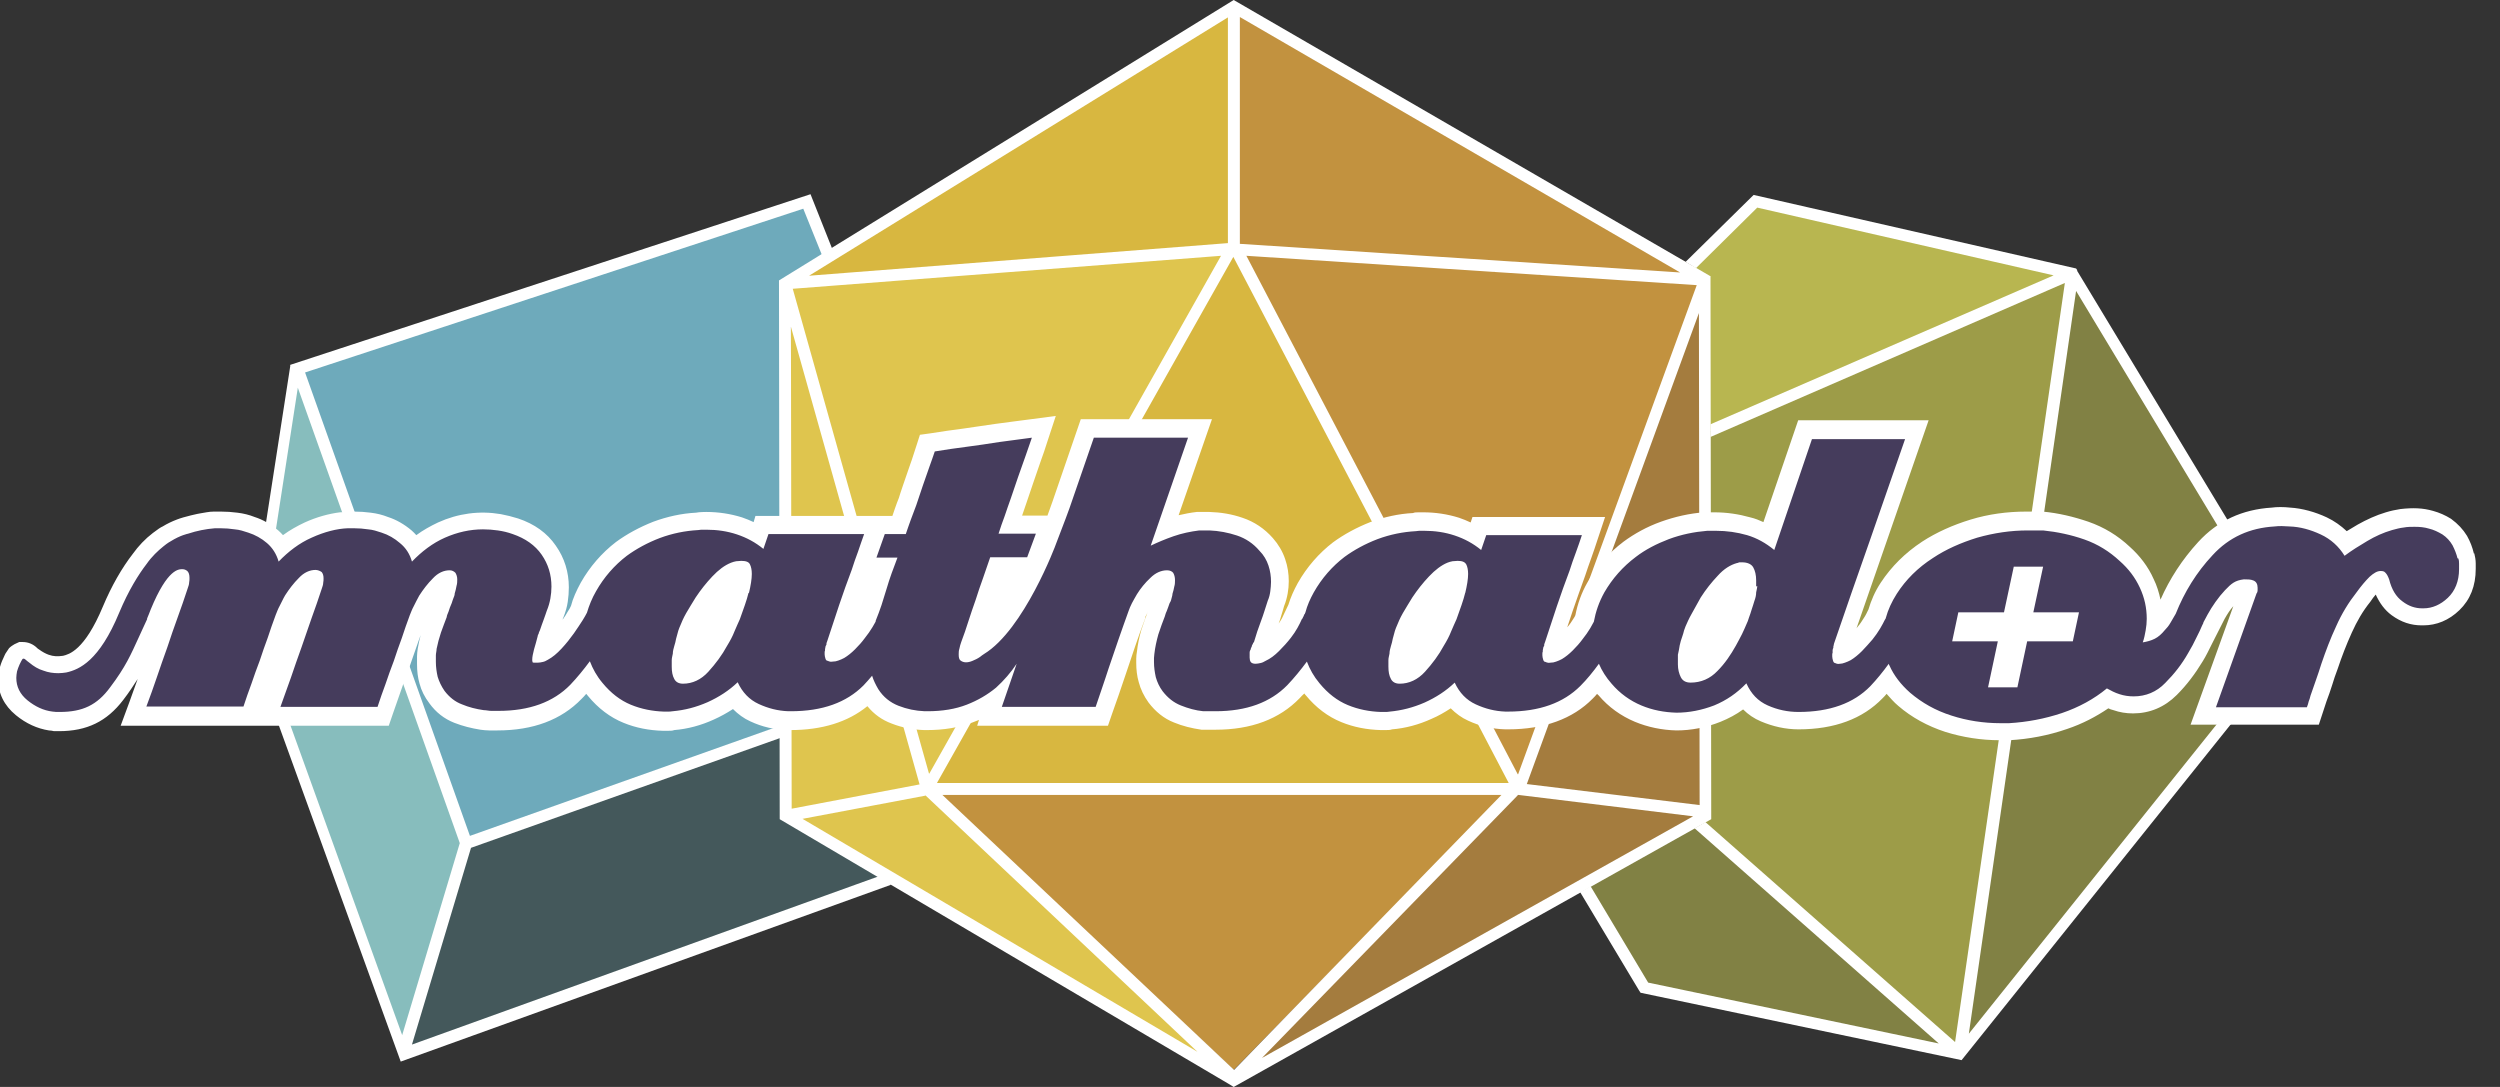
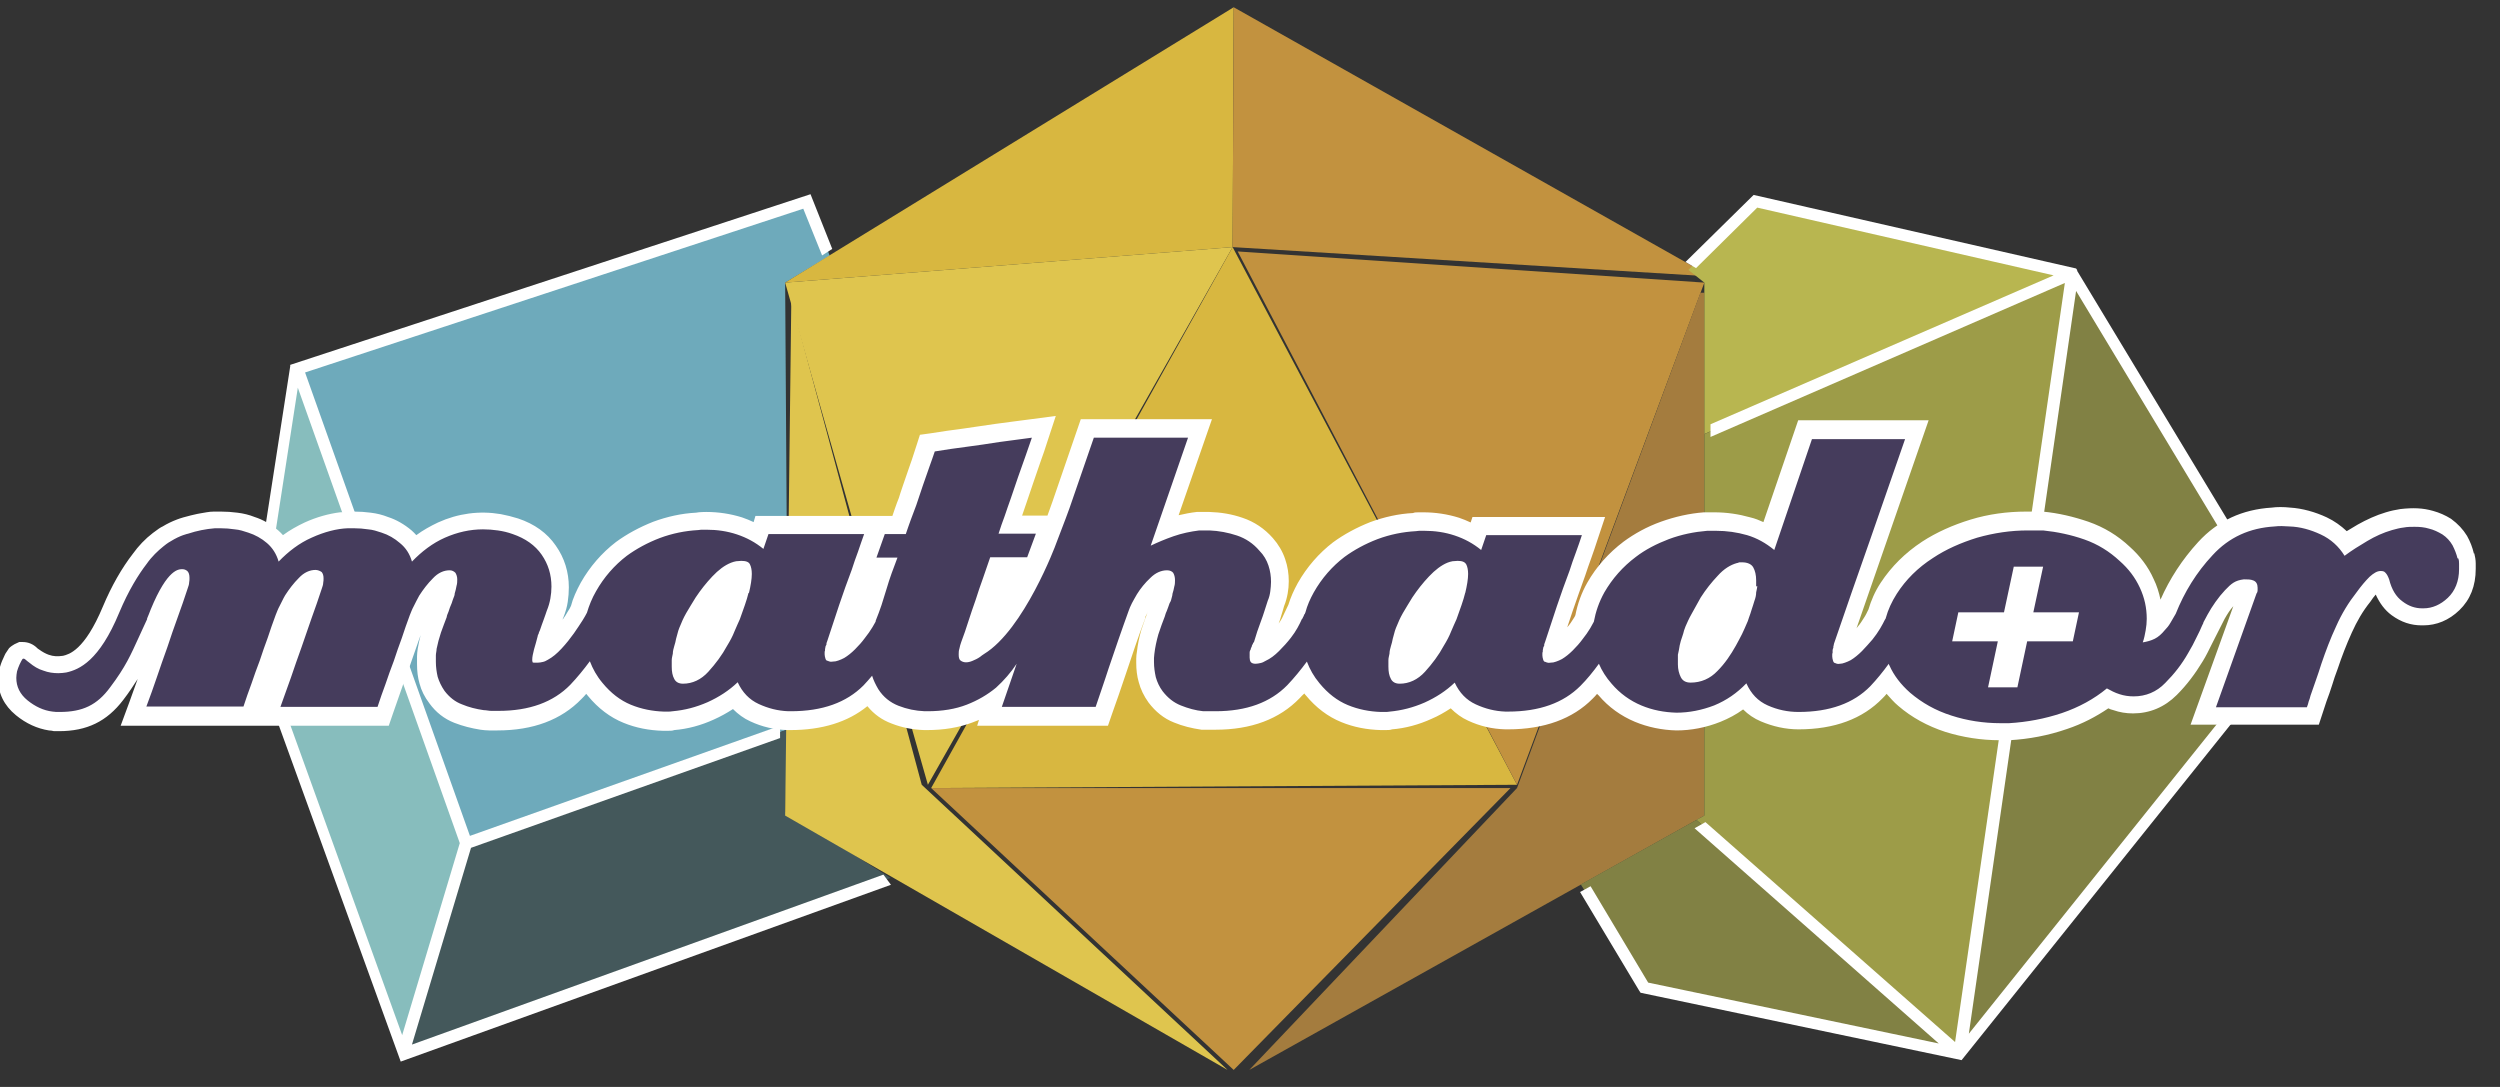
<svg xmlns="http://www.w3.org/2000/svg" width="69" height="30" viewBox="0 0 69 30" fill="none">
  <rect x="0" y="0" width="69" height="30" fill="#333333" stroke="none" />
  <path d="M22.9 7.06L22.35 5.57L8.21 10.19L12.91 23.21L21.75 20.13L21.67 7.8L22.9 7.06Z" fill="#6EAABB" />
  <path d="M8.21 10.19L6.87 17.66L11.1 28.91L12.91 23.55L8.21 10.19Z" fill="#87BDBD" />
  <path d="M21.52 20.21L12.91 23.21L11.1 28.91V29.09L24.58 24.23L21.67 22.4L21.75 20.13L21.52 20.21Z" fill="#44585B" />
  <path d="M21.84 8.29L25.44 21.66L33.88 29.53L21.67 22.51L21.84 8.29Z" fill="#DFC54E" />
  <path d="M34.05 0.2L21.67 7.8L34.02 6.82L34.05 0.2Z" fill="#D8B740" />
-   <path d="M25.61 21.66L21.67 7.8L34.02 6.82L25.61 21.66Z" fill="#DFC54E" />
+   <path d="M25.61 21.66L21.67 7.8L34.02 6.82L25.61 21.66" fill="#DFC54E" />
  <path d="M34.05 0.2L34.02 6.82L47.22 7.63L34.05 0.2Z" fill="#C2923F" />
  <path d="M34.02 6.82L25.7 21.75L41.87 21.66L34.02 6.82Z" fill="#D8B740" />
  <path d="M41.69 21.75H25.7L34.05 29.53L41.69 21.75Z" fill="#C2923F" />
  <path d="M47.04 7.8L34.16 6.94L41.87 21.66L47.04 7.8Z" fill="#C2923F" />
  <path d="M47.04 8.08V22.51L34.48 29.53L41.87 21.75L46.93 8.08" fill="#A47C3E" />
  <path d="M48.46 5.57L46.6 7.45L47.04 7.8V11.98L57.25 7.5L48.46 5.57Z" fill="#B8B650" />
  <path d="M57.25 7.5L47.04 11.98V22.51L46.82 22.63L54.09 29.07L57.25 7.5Z" fill="#9D9C48" />
  <path d="M46.82 22.63L43.63 24.41L45.38 27.25L54.09 29.07L46.82 22.63Z" fill="#818144" />
  <path d="M57.25 7.8L63.26 17.61L54.12 28.83L57.25 7.8Z" fill="#818144" />
  <path d="M57.34 7.47L57.3 7.41L48.4 5.38L46.52 7.23L46.81 7.4L48.5 5.73L56.68 7.6L47.21 11.71V12.06L56.99 7.81L53.96 28.76L47.07 22.69L46.77 22.86L53.51 28.8L45.49 27.12L43.9 24.46L43.61 24.62L45.24 27.34L45.28 27.4L54.14 29.26L63.39 17.72L63.46 17.63L57.32 7.46L57.34 7.47ZM54.34 28.53L57.3 8.03L63.08 17.62L54.34 28.53Z" fill="white" />
  <path d="M24.38 24.14L11.37 28.83L13 23.4L21.53 20.37V20.03L12.97 23.07L8.42 10.28L22.17 5.76L22.69 7.05L22.97 6.87L22.37 5.36L8.01 10.07V10.11L6.84 17.66L11.06 29.3L24.59 24.42L24.39 24.15L24.38 24.14ZM7.15 17.62L8.22 10.7L12.69 23.27L11.1 28.57L7.15 17.62Z" fill="white" />
-   <path d="M47.22 7.63L34.05 0L21.5 7.74L21.52 22.61L33.97 29.95L34.05 30L47.23 22.61L47.21 7.63H47.22ZM41.65 21.61H25.86L34.04 7.09L41.64 21.61H41.65ZM25.64 21.35L21.88 7.97L33.7 7.06L25.65 21.35H25.64ZM41.44 21.94L34.06 29.53L26.01 21.94H41.45H41.44ZM41.89 21.37L34.4 7.06L46.83 7.87L41.9 21.37H41.89ZM34.22 6.73V0.47L46.37 7.52L34.22 6.73ZM33.89 6.71L22.33 7.61L33.89 0.48V6.71ZM25.38 21.65L21.85 22.32L21.83 9.02L25.38 21.65ZM25.54 21.95L33.05 29.03L22.15 22.6L25.54 21.96V21.95ZM41.89 21.94H41.91L46.73 22.53L34.83 29.2L41.89 21.95V21.94ZM42.14 21.64L46.89 8.64L46.91 22.22L42.14 21.64Z" fill="white" />
  <path d="M68.28 15.28C68.24 15.11 68.18 14.95 68.09 14.79C67.98 14.61 67.84 14.46 67.65 14.32C67.49 14.22 67.33 14.15 67.15 14.1C66.87 14.02 66.6 14.01 66.25 14.05C66.12 14.07 65.98 14.1 65.85 14.14C65.58 14.22 65.32 14.34 65.07 14.48C64.97 14.54 64.87 14.6 64.77 14.66C64.61 14.51 64.43 14.38 64.22 14.28C63.9 14.13 63.54 14.03 63.21 14.01C63.03 13.99 62.84 13.99 62.7 14.01C61.89 14.06 61.21 14.37 60.67 14.96C60.23 15.44 59.88 15.98 59.63 16.55C59.59 16.36 59.53 16.16 59.44 15.98C59.29 15.64 59.06 15.34 58.78 15.09C58.45 14.78 58.07 14.55 57.64 14.4C57.23 14.26 56.81 14.16 56.38 14.12H56.34C56.28 14.12 56.22 14.12 56.16 14.12C56.08 14.12 56 14.12 55.92 14.12C55.4 14.12 54.88 14.19 54.39 14.34C53.9 14.49 53.45 14.69 53.05 14.95C52.58 15.26 52.2 15.64 51.91 16.08C51.75 16.32 51.64 16.58 51.57 16.82L51.54 16.88C51.54 16.88 51.49 16.99 51.44 17.06C51.39 17.14 51.34 17.22 51.27 17.3C51.26 17.31 51.25 17.33 51.24 17.34L53.23 11.6H49.63L48.67 14.41C48.56 14.36 48.44 14.31 48.31 14.28C47.99 14.19 47.66 14.14 47.31 14.14H47.03C46.63 14.17 46.23 14.26 45.84 14.4C45.45 14.54 45.11 14.73 44.81 14.95C44.4 15.26 44.06 15.64 43.81 16.08C43.65 16.36 43.54 16.67 43.48 16.98C43.47 17.01 43.45 17.04 43.43 17.07C43.38 17.15 43.33 17.23 43.25 17.32C43.25 17.32 43.25 17.32 43.25 17.33C43.3 17.18 43.35 17.03 43.4 16.88C43.51 16.55 43.63 16.23 43.75 15.89C43.8 15.73 43.86 15.57 43.92 15.4C43.98 15.23 44.04 15.06 44.09 14.9L44.3 14.27H40.64L40.59 14.42C40.49 14.37 40.38 14.33 40.27 14.29C39.95 14.19 39.62 14.14 39.28 14.14H39.17C39.1 14.14 39.04 14.14 39 14.16C38.6 14.18 38.2 14.27 37.82 14.41C37.44 14.56 37.09 14.75 36.79 14.97C36.4 15.27 36.07 15.65 35.82 16.09C35.71 16.29 35.62 16.49 35.56 16.69L35.46 16.9C35.46 16.9 35.41 17 35.38 17.07C35.35 17.12 35.32 17.17 35.29 17.21C35.32 17.14 35.34 17.07 35.36 17C35.39 16.9 35.42 16.81 35.44 16.73C35.49 16.61 35.52 16.49 35.54 16.38C35.56 16.27 35.57 16.16 35.57 16.04C35.57 15.84 35.54 15.63 35.47 15.43C35.4 15.22 35.28 15.02 35.13 14.85C34.9 14.59 34.62 14.4 34.29 14.29C34 14.19 33.7 14.14 33.38 14.13C33.32 14.13 33.26 14.13 33.19 14.13C33.16 14.13 33.12 14.13 33.08 14.13H33.03C32.86 14.15 32.7 14.18 32.53 14.22L33.45 11.57H29.83L29.05 13.84C29.05 13.84 28.98 14.03 28.91 14.23H28.21C28.25 14.11 28.29 13.99 28.33 13.88C28.39 13.71 28.67 12.87 28.73 12.71C28.79 12.54 28.85 12.38 28.9 12.21L29.14 11.48L28.38 11.58C28.23 11.6 28.08 11.62 27.92 11.64C27.77 11.66 27.62 11.68 27.47 11.7C27.17 11.74 26.88 11.79 26.58 11.83C26.28 11.87 25.98 11.91 25.68 11.96L25.39 12L25.3 12.28C25.26 12.41 25.21 12.55 25.17 12.68L25.1 12.88C25 13.17 24.83 13.66 24.81 13.74C24.75 13.88 24.63 14.24 24.63 14.24H20.85L20.8 14.41C20.7 14.36 20.59 14.32 20.48 14.28C20.16 14.18 19.83 14.13 19.49 14.13C19.49 14.13 19.3 14.13 19.21 14.15C18.81 14.17 18.41 14.26 18.03 14.4C17.65 14.55 17.3 14.74 17 14.96C16.61 15.26 16.28 15.64 16.03 16.08C15.91 16.3 15.81 16.52 15.76 16.72C15.74 16.77 15.71 16.82 15.67 16.88C15.63 16.95 15.59 17.02 15.53 17.1C15.53 17.07 15.55 17.05 15.55 17.04C15.61 16.89 15.65 16.75 15.67 16.61C15.69 16.48 15.7 16.34 15.7 16.21C15.7 15.79 15.58 15.4 15.34 15.06C15.1 14.71 14.75 14.46 14.3 14.31C14.14 14.26 13.98 14.22 13.82 14.19C13.23 14.09 12.64 14.17 12.09 14.42C11.88 14.52 11.68 14.63 11.49 14.77C11.45 14.73 11.41 14.68 11.36 14.64C11.16 14.47 10.93 14.34 10.71 14.27C10.56 14.21 10.4 14.17 10.23 14.15C10.08 14.13 9.93 14.12 9.78 14.12L9.38 14.14C9.07 14.18 8.74 14.27 8.41 14.42C8.2 14.52 8 14.63 7.81 14.77C7.77 14.73 7.73 14.68 7.68 14.64C7.48 14.47 7.25 14.34 7.03 14.27C6.88 14.21 6.72 14.17 6.55 14.15C6.4 14.13 6.25 14.12 6.1 14.12H5.9C5.77 14.12 5.65 14.15 5.52 14.17C5.5 14.17 5.08 14.26 4.88 14.34C4.75 14.39 4.62 14.45 4.49 14.53C4.44 14.55 4.35 14.61 4.22 14.71C4.01 14.87 3.82 15.07 3.67 15.28C3.36 15.68 3.08 16.17 2.84 16.74C2.33 17.96 1.9 18.06 1.74 18.1C1.59 18.12 1.48 18.12 1.34 18.07C1.26 18.04 1.18 18 1.07 17.92C1.05 17.91 1.04 17.9 1.03 17.89C0.92 17.78 0.78 17.72 0.63 17.72H0.53L0.4 17.78C0.35 17.81 0.3 17.84 0.25 17.89L0.15 18.04C0.15 18.04 0.11 18.12 0.09 18.17C0.04 18.27 0.01 18.37 -0.02 18.47C-0.04 18.56 -0.05 18.65 -0.05 18.73C-0.06 19.12 0.11 19.47 0.44 19.74C0.72 19.97 1.03 20.11 1.35 20.16C1.4 20.16 1.44 20.17 1.49 20.18C1.54 20.18 1.59 20.18 1.63 20.18C2.4 20.18 2.95 19.91 3.4 19.32C3.57 19.1 3.69 18.91 3.8 18.74C3.72 18.95 3.65 19.17 3.57 19.38L3.33 20.03H10.73L10.84 19.71C10.91 19.5 10.99 19.29 11.06 19.08C11.13 18.87 11.21 18.66 11.29 18.44C11.36 18.23 11.44 18.02 11.51 17.81C11.54 17.71 11.58 17.62 11.61 17.53C11.58 17.65 11.55 17.77 11.53 17.9C11.52 17.97 11.51 18.05 11.51 18.11C11.51 18.18 11.51 18.26 11.51 18.33C11.51 18.52 11.53 18.7 11.58 18.87C11.63 19.06 11.72 19.24 11.85 19.41C12.03 19.66 12.26 19.84 12.54 19.95C12.77 20.04 13.01 20.1 13.26 20.14C13.34 20.15 13.42 20.16 13.5 20.16C13.58 20.16 13.65 20.16 13.73 20.16C14.71 20.16 15.49 19.87 16.05 19.29C16.09 19.25 16.14 19.2 16.18 19.15C16.2 19.17 16.21 19.19 16.23 19.21C16.51 19.55 16.84 19.8 17.21 19.95C17.55 20.09 17.92 20.16 18.3 20.17H18.43C18.5 20.17 18.56 20.17 18.61 20.15C18.98 20.12 19.35 20.02 19.7 19.86C19.88 19.78 20.06 19.68 20.23 19.57C20.37 19.71 20.53 19.83 20.71 19.91C21.03 20.06 21.37 20.14 21.74 20.15H21.81C22.69 20.15 23.4 19.93 23.94 19.49C24.12 19.71 24.34 19.87 24.61 19.97C24.89 20.08 25.19 20.14 25.51 20.15H25.59C26.05 20.15 26.47 20.08 26.84 19.94C26.9 19.92 26.96 19.89 27.02 19.87L26.97 20.03H30.58L30.69 19.71C30.75 19.53 30.82 19.35 30.88 19.17C30.94 19 31 18.82 31.06 18.64C31.15 18.38 31.24 18.11 31.33 17.84C31.42 17.58 31.51 17.32 31.61 17.06V17.03C31.61 17.03 31.64 16.97 31.67 16.91C31.67 16.91 31.67 16.89 31.68 16.88C31.62 17.04 31.56 17.21 31.5 17.39C31.44 17.59 31.4 17.8 31.38 17.98C31.37 18.04 31.36 18.11 31.36 18.18V18.29C31.36 18.48 31.38 18.66 31.43 18.83C31.48 19.02 31.57 19.21 31.7 19.39C31.89 19.64 32.12 19.83 32.4 19.94C32.64 20.04 32.89 20.1 33.16 20.14H33.21C33.21 20.14 33.29 20.14 33.34 20.14C33.41 20.14 33.48 20.14 33.55 20.14C34.53 20.14 35.31 19.85 35.87 19.27C35.91 19.23 35.95 19.18 36 19.14C36.01 19.16 36.03 19.18 36.04 19.19C36.32 19.53 36.65 19.78 37.02 19.93C37.36 20.07 37.73 20.14 38.11 20.15H38.24C38.31 20.15 38.37 20.15 38.42 20.13C38.79 20.1 39.16 20 39.51 19.84C39.7 19.76 39.87 19.66 40.04 19.55C40.18 19.69 40.34 19.81 40.52 19.89C40.84 20.04 41.18 20.12 41.55 20.13H41.62C42.62 20.13 43.41 19.84 43.96 19.28C44 19.24 44.04 19.2 44.08 19.15C44.09 19.16 44.1 19.18 44.12 19.19C44.4 19.52 44.74 19.76 45.12 19.92C45.48 20.07 45.87 20.15 46.27 20.16C46.68 20.16 47.09 20.08 47.49 19.92C47.71 19.83 47.92 19.72 48.11 19.58C48.25 19.72 48.41 19.83 48.6 19.91C48.93 20.05 49.28 20.13 49.64 20.13C50.63 20.13 51.41 19.84 51.96 19.27C52 19.23 52.04 19.19 52.07 19.15C52.17 19.26 52.27 19.38 52.39 19.48C52.76 19.8 53.2 20.04 53.69 20.2C54.17 20.35 54.68 20.43 55.19 20.43H55.46C56 20.4 56.53 20.3 57.05 20.12C57.47 19.98 57.85 19.78 58.19 19.55C58.23 19.57 58.28 19.59 58.33 19.6C58.5 19.66 58.68 19.69 58.87 19.69C59.33 19.69 59.74 19.52 60.08 19.18C60.36 18.9 60.59 18.59 60.79 18.26C60.89 18.1 60.97 17.93 61.06 17.75L61.4 17.08C61.48 16.94 61.55 16.83 61.64 16.73L60.46 20H64L64.21 19.36C64.27 19.21 64.32 19.05 64.37 18.9C64.41 18.76 64.46 18.62 64.52 18.46C64.63 18.13 64.76 17.79 64.91 17.46C65.05 17.15 65.21 16.87 65.42 16.61C65.47 16.53 65.52 16.47 65.57 16.41C65.68 16.65 65.82 16.84 66.01 16.98C66.27 17.17 66.54 17.26 66.84 17.26H66.88C67.25 17.26 67.59 17.12 67.88 16.84C68.18 16.55 68.33 16.17 68.33 15.7V15.55C68.33 15.45 68.31 15.35 68.29 15.27" fill="white" />
  <path d="M67.83 15.42C67.8 15.29 67.75 15.17 67.69 15.05C67.62 14.93 67.53 14.83 67.41 14.75C67.29 14.68 67.17 14.62 67.04 14.59C66.91 14.55 66.78 14.54 66.64 14.54C66.54 14.54 66.44 14.54 66.34 14.56C66.24 14.57 66.13 14.6 66.02 14.63C65.78 14.7 65.56 14.8 65.34 14.93C65.12 15.06 64.91 15.19 64.71 15.34C64.55 15.08 64.33 14.88 64.05 14.75C63.77 14.62 63.49 14.54 63.19 14.53C63.12 14.53 63.05 14.52 62.98 14.52C62.91 14.52 62.85 14.52 62.78 14.53C62.09 14.57 61.52 14.83 61.07 15.32C60.62 15.8 60.29 16.34 60.05 16.94C60 17.03 59.95 17.11 59.91 17.18C59.86 17.27 59.8 17.34 59.75 17.39C59.66 17.5 59.57 17.58 59.47 17.63C59.37 17.68 59.26 17.71 59.14 17.73C59.18 17.62 59.2 17.51 59.22 17.4C59.24 17.29 59.25 17.18 59.25 17.08C59.25 16.78 59.19 16.5 59.06 16.22C58.93 15.94 58.75 15.7 58.5 15.48C58.22 15.22 57.9 15.02 57.53 14.89C57.16 14.76 56.78 14.68 56.39 14.64C56.32 14.64 56.25 14.64 56.18 14.64C56.11 14.64 56.04 14.64 55.97 14.64C55.49 14.64 55.03 14.71 54.57 14.84C54.12 14.98 53.71 15.16 53.35 15.4C52.93 15.67 52.6 16 52.35 16.39C52.21 16.61 52.11 16.83 52.05 17.05C52.05 17.07 52.03 17.09 52.02 17.11C51.99 17.17 51.95 17.25 51.89 17.35C51.83 17.45 51.76 17.55 51.68 17.65C51.59 17.76 51.49 17.86 51.39 17.97C51.29 18.07 51.18 18.16 51.08 18.22C51.03 18.25 50.97 18.27 50.92 18.29C50.87 18.31 50.82 18.32 50.78 18.32C50.75 18.32 50.73 18.33 50.71 18.32C50.69 18.32 50.67 18.31 50.65 18.3C50.62 18.3 50.6 18.27 50.59 18.23C50.58 18.19 50.57 18.16 50.57 18.12V18.07C50.57 18.07 50.57 18.03 50.58 18.02C50.58 18 50.58 17.98 50.58 17.95C50.58 17.92 50.59 17.9 50.6 17.88C50.6 17.85 50.6 17.83 50.61 17.81C50.61 17.79 50.62 17.77 50.62 17.76C50.94 16.82 51.27 15.88 51.6 14.94C51.93 14 52.25 13.06 52.58 12.12H50.01L48.97 15.18C48.74 14.99 48.49 14.85 48.22 14.77C47.94 14.69 47.66 14.65 47.36 14.65H47.12C46.76 14.68 46.41 14.75 46.06 14.88C45.72 15.01 45.41 15.17 45.15 15.37C44.79 15.64 44.5 15.97 44.28 16.35C44.13 16.62 44.04 16.89 43.99 17.16C43.96 17.21 43.93 17.27 43.89 17.34C43.83 17.44 43.76 17.54 43.68 17.64C43.6 17.75 43.51 17.85 43.41 17.95C43.31 18.05 43.21 18.13 43.11 18.19C43.06 18.22 43 18.24 42.95 18.26C42.9 18.28 42.85 18.29 42.79 18.29C42.76 18.29 42.74 18.3 42.72 18.29C42.7 18.29 42.68 18.28 42.66 18.27C42.62 18.27 42.6 18.24 42.59 18.2C42.58 18.16 42.57 18.13 42.57 18.09V18.04C42.57 18.04 42.57 18 42.58 17.99C42.58 17.96 42.58 17.93 42.59 17.9C42.59 17.87 42.61 17.84 42.62 17.82C42.62 17.79 42.62 17.77 42.63 17.76C42.63 17.75 42.64 17.73 42.64 17.73C42.75 17.4 42.86 17.06 42.97 16.73C43.08 16.4 43.2 16.07 43.32 15.75C43.37 15.59 43.43 15.42 43.49 15.26C43.55 15.09 43.61 14.93 43.66 14.77H41.02L40.88 15.18C40.66 15 40.42 14.87 40.15 14.78C39.88 14.69 39.6 14.65 39.31 14.65H39.2C39.2 14.65 39.12 14.65 39.08 14.66C38.72 14.68 38.37 14.75 38.02 14.88C37.68 15.01 37.37 15.18 37.11 15.37C36.77 15.63 36.48 15.96 36.26 16.35C36.16 16.53 36.08 16.71 36.03 16.9C36.03 16.9 36.03 16.91 36.02 16.92C36.02 16.94 36 16.96 35.99 16.97C35.99 17 35.97 17.02 35.96 17.04C35.96 17.06 35.94 17.08 35.93 17.09C35.9 17.16 35.86 17.24 35.81 17.33C35.76 17.42 35.7 17.51 35.63 17.6C35.53 17.73 35.42 17.85 35.3 17.97C35.18 18.09 35.06 18.18 34.93 18.24C34.88 18.27 34.84 18.29 34.79 18.3C34.74 18.31 34.7 18.32 34.65 18.32C34.59 18.32 34.54 18.3 34.52 18.27C34.5 18.24 34.49 18.2 34.49 18.15C34.49 18.13 34.49 18.11 34.49 18.08C34.49 18.05 34.49 18.03 34.49 18.01C34.49 17.97 34.51 17.94 34.52 17.92C34.52 17.89 34.54 17.87 34.55 17.84C34.55 17.81 34.57 17.79 34.58 17.77C34.58 17.75 34.6 17.73 34.61 17.72C34.64 17.62 34.67 17.52 34.7 17.43C34.73 17.34 34.77 17.24 34.8 17.15C34.84 17.05 34.87 16.95 34.9 16.86C34.93 16.76 34.96 16.67 34.99 16.58C35.03 16.49 35.05 16.4 35.06 16.32C35.07 16.23 35.08 16.15 35.08 16.06C35.08 15.91 35.06 15.76 35.01 15.61C34.96 15.46 34.88 15.32 34.76 15.2C34.59 15 34.38 14.86 34.14 14.78C33.9 14.7 33.64 14.65 33.38 14.64C33.33 14.64 33.29 14.64 33.24 14.64C33.19 14.64 33.14 14.64 33.1 14.64C32.86 14.67 32.62 14.72 32.39 14.8C32.16 14.88 31.95 14.97 31.76 15.06L32.79 12.08H30.19L29.52 14.02C29.52 14.02 29.35 14.49 29.15 15C29.14 15.04 28.26 17.38 27.16 18.05C27.12 18.08 27.08 18.1 27.05 18.13C26.98 18.18 26.91 18.21 26.84 18.24C26.77 18.27 26.71 18.28 26.66 18.28C26.6 18.28 26.55 18.26 26.51 18.23C26.47 18.2 26.46 18.14 26.46 18.06C26.46 18.01 26.46 17.96 26.48 17.9C26.49 17.84 26.51 17.78 26.53 17.72C26.6 17.53 26.67 17.34 26.73 17.14C26.79 16.95 26.86 16.75 26.93 16.55C26.99 16.35 27.06 16.16 27.13 15.96C27.2 15.77 27.26 15.57 27.33 15.38H28.35L28.59 14.73H27.56C27.61 14.57 27.67 14.4 27.73 14.24C27.79 14.07 27.84 13.91 27.9 13.75C27.95 13.59 28.25 12.73 28.31 12.57C28.37 12.41 28.42 12.24 28.48 12.08C28.34 12.1 28.19 12.12 28.03 12.14C27.88 12.16 27.73 12.18 27.58 12.2C27.28 12.25 26.98 12.29 26.69 12.33C26.39 12.37 26.09 12.41 25.8 12.46C25.75 12.6 25.71 12.73 25.66 12.86C25.61 12.99 25.33 13.81 25.29 13.94C25.24 14.07 25.19 14.21 25.14 14.34C25.09 14.47 25.05 14.6 25 14.74H24.42L24.19 15.39H24.77C24.72 15.53 24.66 15.68 24.61 15.82C24.56 15.96 24.51 16.11 24.47 16.25C24.42 16.4 24.38 16.55 24.33 16.7C24.28 16.84 24.23 16.99 24.17 17.13C24.17 17.14 24.17 17.16 24.16 17.17C24.14 17.21 24.11 17.26 24.08 17.31C24.02 17.41 23.95 17.51 23.87 17.61C23.79 17.72 23.7 17.82 23.6 17.92C23.5 18.02 23.4 18.1 23.3 18.16C23.25 18.19 23.19 18.21 23.14 18.23C23.09 18.25 23.04 18.26 22.98 18.26C22.95 18.26 22.93 18.27 22.91 18.26C22.89 18.26 22.87 18.25 22.85 18.24C22.81 18.24 22.79 18.21 22.78 18.17C22.77 18.13 22.76 18.1 22.76 18.06V18.01C22.76 18.01 22.76 17.97 22.77 17.96C22.77 17.93 22.77 17.9 22.78 17.87C22.78 17.84 22.8 17.81 22.81 17.79C22.81 17.76 22.81 17.74 22.82 17.73C22.82 17.72 22.83 17.7 22.83 17.7C22.94 17.37 23.05 17.03 23.16 16.7C23.27 16.37 23.39 16.04 23.51 15.72C23.56 15.56 23.62 15.39 23.68 15.23C23.74 15.06 23.79 14.9 23.85 14.74H21.21L21.07 15.15C20.85 14.97 20.61 14.84 20.34 14.75C20.07 14.66 19.79 14.62 19.5 14.62H19.39C19.39 14.62 19.31 14.62 19.27 14.63C18.91 14.65 18.56 14.72 18.21 14.85C17.87 14.98 17.56 15.15 17.3 15.34C16.96 15.6 16.67 15.93 16.45 16.32C16.34 16.51 16.26 16.71 16.2 16.91C16.17 16.97 16.13 17.04 16.08 17.12C16.01 17.23 15.93 17.35 15.84 17.48C15.74 17.62 15.63 17.76 15.5 17.9C15.37 18.04 15.25 18.14 15.12 18.21C15.07 18.24 15.03 18.26 14.98 18.27C14.93 18.28 14.89 18.29 14.84 18.29H14.75C14.75 18.29 14.71 18.29 14.7 18.28C14.7 18.26 14.69 18.25 14.69 18.23V18.2C14.69 18.13 14.71 18.04 14.74 17.92C14.77 17.81 14.81 17.69 14.84 17.56C14.84 17.53 14.86 17.51 14.87 17.48C14.87 17.45 14.89 17.43 14.9 17.4C14.94 17.29 14.97 17.19 15.01 17.09C15.05 16.99 15.07 16.91 15.09 16.86C15.14 16.74 15.17 16.63 15.19 16.52C15.21 16.41 15.22 16.3 15.22 16.19C15.22 15.86 15.13 15.57 14.95 15.31C14.77 15.05 14.5 14.86 14.15 14.74C14.01 14.69 13.88 14.66 13.74 14.64C13.6 14.62 13.47 14.61 13.33 14.61C12.97 14.61 12.62 14.69 12.28 14.84C11.94 14.99 11.64 15.22 11.37 15.5C11.31 15.29 11.2 15.12 11.04 14.99C10.89 14.86 10.72 14.76 10.53 14.7C10.41 14.66 10.29 14.62 10.16 14.61C10.03 14.59 9.9 14.58 9.77 14.58H9.6C9.3 14.59 8.95 14.68 8.6 14.84C8.26 14.99 7.96 15.22 7.69 15.5C7.63 15.29 7.52 15.12 7.37 14.99C7.22 14.86 7.04 14.76 6.85 14.7C6.73 14.66 6.61 14.62 6.48 14.61C6.35 14.59 6.22 14.58 6.09 14.58H5.93C5.68 14.6 5.43 14.65 5.19 14.73C5.19 14.73 4.98 14.77 4.71 14.94C4.71 14.94 4.63 14.98 4.51 15.08C4.36 15.2 4.19 15.36 4.05 15.56C3.82 15.86 3.55 16.29 3.29 16.91C2.74 18.24 2.19 18.48 1.83 18.56C1.76 18.57 1.69 18.58 1.61 18.58C1.47 18.58 1.33 18.56 1.2 18.51C1.06 18.47 0.93 18.39 0.81 18.29C0.77 18.26 0.73 18.23 0.71 18.21C0.69 18.19 0.67 18.18 0.66 18.18C0.66 18.18 0.65 18.18 0.64 18.18C0.64 18.18 0.63 18.18 0.62 18.19C0.62 18.2 0.6 18.22 0.59 18.24C0.58 18.26 0.56 18.3 0.54 18.34C0.51 18.4 0.49 18.47 0.47 18.53C0.46 18.59 0.45 18.65 0.45 18.71C0.45 18.95 0.55 19.16 0.76 19.33C0.97 19.5 1.2 19.61 1.45 19.64C1.49 19.64 1.52 19.65 1.55 19.65C1.58 19.65 1.61 19.65 1.65 19.65C2.28 19.65 2.68 19.46 3.04 18.97C3.47 18.4 3.61 18.07 3.83 17.59C3.9 17.43 3.98 17.27 4.06 17.09C4.06 17.09 4.06 17.08 4.06 17.07C4.09 16.99 4.13 16.91 4.16 16.82C4.63 15.68 4.94 15.71 5.04 15.71C5.09 15.71 5.13 15.73 5.17 15.76C5.21 15.8 5.23 15.86 5.23 15.95C5.23 15.99 5.23 16.03 5.22 16.08C5.22 16.13 5.2 16.18 5.18 16.24C5.09 16.51 5 16.78 4.9 17.05C4.8 17.32 4.71 17.59 4.62 17.86C4.52 18.14 4.42 18.42 4.33 18.69C4.24 18.96 4.14 19.23 4.04 19.5H6.72C6.79 19.29 6.86 19.08 6.94 18.87C7.01 18.66 7.09 18.44 7.17 18.23C7.24 18.02 7.31 17.81 7.39 17.6C7.46 17.39 7.53 17.18 7.61 16.97C7.64 16.9 7.67 16.81 7.72 16.72C7.77 16.63 7.81 16.53 7.87 16.43C7.98 16.26 8.1 16.1 8.25 15.95C8.39 15.8 8.55 15.73 8.71 15.73C8.77 15.73 8.84 15.76 8.88 15.79C8.91 15.83 8.93 15.88 8.93 15.96C8.93 16 8.93 16.04 8.92 16.09C8.92 16.14 8.9 16.19 8.88 16.25C8.79 16.52 8.7 16.79 8.6 17.06C8.51 17.33 8.41 17.6 8.32 17.87C8.22 18.15 8.12 18.43 8.03 18.7C7.93 18.97 7.84 19.24 7.74 19.51H10.42C10.49 19.3 10.56 19.09 10.64 18.88C10.71 18.67 10.79 18.45 10.87 18.24C10.94 18.03 11.01 17.82 11.09 17.61C11.16 17.4 11.23 17.19 11.31 16.98C11.34 16.91 11.37 16.82 11.42 16.73C11.46 16.64 11.52 16.54 11.57 16.44C11.68 16.27 11.8 16.11 11.95 15.96C12.09 15.81 12.25 15.74 12.41 15.74C12.48 15.74 12.53 15.77 12.57 15.81C12.6 15.86 12.62 15.92 12.62 15.99C12.62 16.04 12.62 16.11 12.6 16.17C12.59 16.24 12.57 16.31 12.55 16.38C12.55 16.43 12.53 16.47 12.51 16.52C12.49 16.57 12.48 16.61 12.47 16.64C12.43 16.73 12.4 16.81 12.38 16.88C12.35 16.95 12.33 17 12.33 17.03C12.28 17.17 12.22 17.31 12.17 17.46C12.12 17.61 12.08 17.76 12.05 17.91C12.05 17.97 12.03 18.03 12.03 18.09C12.03 18.15 12.03 18.21 12.03 18.27C12.03 18.41 12.05 18.55 12.08 18.68C12.12 18.81 12.18 18.94 12.27 19.07C12.4 19.24 12.56 19.37 12.75 19.44C12.94 19.52 13.14 19.57 13.35 19.6C13.42 19.6 13.49 19.62 13.56 19.62C13.63 19.62 13.69 19.62 13.76 19.62C14.61 19.62 15.27 19.38 15.74 18.9C15.93 18.7 16.11 18.48 16.28 18.25C16.36 18.46 16.47 18.66 16.63 18.85C16.86 19.13 17.12 19.33 17.41 19.45C17.7 19.57 18.01 19.63 18.32 19.64H18.45C18.45 19.64 18.53 19.64 18.57 19.63C18.9 19.6 19.21 19.52 19.53 19.38C19.84 19.24 20.12 19.06 20.36 18.83C20.49 19.11 20.68 19.31 20.94 19.43C21.2 19.55 21.47 19.62 21.76 19.63H21.83C22.7 19.63 23.36 19.39 23.83 18.92C23.91 18.84 23.99 18.74 24.07 18.65C24.11 18.78 24.17 18.9 24.24 19.02C24.38 19.24 24.57 19.39 24.8 19.48C25.03 19.57 25.27 19.62 25.52 19.63H25.6C26.01 19.63 26.37 19.57 26.68 19.45C26.99 19.33 27.26 19.17 27.49 18.98C27.71 18.78 27.9 18.56 28.06 18.32L27.65 19.51H30.24C30.3 19.33 30.36 19.15 30.42 18.98C30.48 18.8 30.54 18.63 30.6 18.44C30.69 18.18 30.78 17.91 30.87 17.65C30.96 17.38 31.06 17.12 31.15 16.86C31.17 16.8 31.2 16.73 31.24 16.65C31.28 16.57 31.33 16.49 31.38 16.4C31.48 16.24 31.6 16.09 31.75 15.95C31.89 15.81 32.05 15.74 32.21 15.74C32.29 15.74 32.35 15.77 32.38 15.81C32.41 15.86 32.43 15.93 32.43 16.01C32.43 16.06 32.43 16.13 32.41 16.19C32.4 16.26 32.38 16.32 32.36 16.39C32.36 16.44 32.34 16.48 32.33 16.53C32.32 16.58 32.3 16.62 32.28 16.65C32.25 16.73 32.23 16.8 32.2 16.87C32.17 16.93 32.16 16.98 32.15 17.01C32.09 17.16 32.03 17.33 31.97 17.51C31.92 17.69 31.88 17.87 31.86 18.05C31.86 18.09 31.85 18.12 31.85 18.16V18.27C31.85 18.42 31.87 18.55 31.9 18.69C31.94 18.83 32 18.96 32.09 19.08C32.23 19.26 32.39 19.39 32.59 19.47C32.79 19.55 33 19.61 33.21 19.63C33.26 19.63 33.32 19.63 33.38 19.63C33.44 19.63 33.5 19.63 33.55 19.63C34.4 19.63 35.06 19.39 35.53 18.91C35.72 18.71 35.9 18.49 36.07 18.26C36.15 18.47 36.26 18.67 36.42 18.86C36.65 19.14 36.91 19.34 37.2 19.46C37.49 19.58 37.8 19.64 38.11 19.65H38.24C38.24 19.65 38.32 19.65 38.36 19.64C38.68 19.61 39 19.53 39.32 19.39C39.63 19.25 39.91 19.07 40.15 18.84C40.28 19.12 40.47 19.32 40.73 19.44C40.99 19.56 41.26 19.63 41.55 19.64H41.62C42.49 19.64 43.15 19.4 43.62 18.93C43.8 18.75 43.97 18.54 44.13 18.32C44.21 18.51 44.33 18.7 44.48 18.87C44.71 19.14 44.99 19.34 45.3 19.47C45.61 19.6 45.93 19.66 46.27 19.67C46.62 19.67 46.97 19.6 47.31 19.47C47.65 19.33 47.94 19.13 48.2 18.86C48.33 19.15 48.52 19.35 48.79 19.47C49.06 19.59 49.34 19.65 49.64 19.65C50.5 19.65 51.16 19.41 51.62 18.94C51.8 18.75 51.97 18.54 52.13 18.32C52.13 18.34 52.14 18.35 52.15 18.37C52.27 18.64 52.46 18.89 52.72 19.12C53.05 19.4 53.42 19.61 53.86 19.75C54.29 19.89 54.75 19.96 55.21 19.96H55.45C55.95 19.93 56.43 19.84 56.91 19.68C57.38 19.52 57.8 19.29 58.15 19C58.26 19.06 58.37 19.12 58.5 19.16C58.62 19.2 58.75 19.22 58.89 19.22C59.22 19.22 59.52 19.1 59.76 18.85C60.01 18.6 60.22 18.33 60.39 18.03C60.48 17.88 60.56 17.73 60.63 17.58C60.69 17.46 60.74 17.36 60.78 17.26C60.78 17.26 60.8 17.22 60.81 17.2V17.19C60.81 17.19 60.83 17.14 60.85 17.11C60.88 17.06 60.9 17.01 60.93 16.96C61.05 16.74 61.23 16.48 61.41 16.29C61.59 16.1 61.69 16.02 61.93 15.99C62.03 15.99 62.12 15.99 62.19 16.02C62.27 16.05 62.31 16.12 62.31 16.22V16.29C62.31 16.29 62.31 16.35 62.28 16.38L61.16 19.52H63.67C63.69 19.47 63.71 19.41 63.72 19.36C63.74 19.31 63.76 19.25 63.77 19.2C63.82 19.06 63.87 18.91 63.92 18.77C63.97 18.63 64.02 18.48 64.07 18.32C64.19 17.97 64.32 17.62 64.48 17.28C64.63 16.94 64.82 16.63 65.04 16.35C65.17 16.17 65.29 16.03 65.4 15.92C65.51 15.82 65.61 15.76 65.7 15.76C65.75 15.76 65.8 15.76 65.84 15.81C65.88 15.85 65.91 15.91 65.94 15.99C66.01 16.27 66.13 16.47 66.31 16.6C66.48 16.73 66.66 16.79 66.85 16.79H66.89C67.13 16.79 67.36 16.69 67.56 16.5C67.76 16.31 67.87 16.04 67.87 15.71V15.56C67.87 15.51 67.87 15.45 67.84 15.4M20.66 16.36C20.61 16.57 20.52 16.81 20.42 17.09C20.37 17.19 20.33 17.3 20.27 17.43C20.22 17.56 20.15 17.69 20.07 17.82C19.93 18.08 19.75 18.32 19.55 18.54C19.35 18.76 19.11 18.87 18.85 18.87C18.73 18.87 18.65 18.82 18.61 18.74C18.56 18.65 18.54 18.54 18.54 18.4C18.54 18.35 18.54 18.29 18.54 18.22C18.54 18.16 18.56 18.1 18.57 18.04C18.57 17.97 18.59 17.9 18.61 17.83C18.63 17.76 18.65 17.7 18.66 17.63C18.68 17.55 18.7 17.48 18.72 17.41C18.74 17.35 18.76 17.3 18.77 17.28C18.81 17.18 18.86 17.06 18.94 16.92C19.02 16.78 19.11 16.64 19.2 16.49C19.34 16.28 19.49 16.09 19.66 15.91C19.83 15.73 20 15.6 20.18 15.53C20.23 15.51 20.27 15.5 20.32 15.49C20.37 15.49 20.41 15.48 20.46 15.48C20.59 15.48 20.67 15.51 20.7 15.58C20.73 15.64 20.75 15.73 20.75 15.84C20.75 15.98 20.72 16.16 20.67 16.37M40.44 16.36C40.39 16.57 40.3 16.81 40.2 17.09C40.15 17.19 40.11 17.3 40.05 17.43C40 17.56 39.93 17.69 39.85 17.82C39.71 18.08 39.53 18.32 39.33 18.54C39.13 18.76 38.89 18.87 38.63 18.87C38.51 18.87 38.43 18.82 38.39 18.74C38.34 18.65 38.32 18.54 38.32 18.4C38.32 18.35 38.32 18.29 38.32 18.22C38.32 18.16 38.34 18.1 38.35 18.04C38.35 17.97 38.37 17.9 38.39 17.83C38.41 17.76 38.43 17.7 38.44 17.63C38.46 17.55 38.48 17.48 38.5 17.41C38.52 17.35 38.54 17.3 38.55 17.28C38.59 17.18 38.64 17.06 38.72 16.92C38.8 16.78 38.89 16.64 38.98 16.49C39.12 16.28 39.27 16.09 39.44 15.91C39.61 15.73 39.78 15.6 39.95 15.53C40 15.51 40.04 15.5 40.09 15.49C40.14 15.49 40.18 15.48 40.23 15.48C40.36 15.48 40.43 15.51 40.47 15.58C40.5 15.64 40.52 15.73 40.52 15.84C40.52 15.98 40.49 16.16 40.44 16.37M48.5 16.17C48.5 16.23 48.48 16.29 48.47 16.35C48.47 16.43 48.45 16.51 48.42 16.59C48.4 16.67 48.37 16.74 48.35 16.81C48.32 16.9 48.3 16.98 48.27 17.05C48.25 17.12 48.23 17.17 48.21 17.21C48.17 17.3 48.13 17.4 48.08 17.5C48.03 17.6 47.97 17.71 47.91 17.82C47.77 18.07 47.61 18.31 47.4 18.52C47.2 18.73 46.95 18.84 46.66 18.84C46.53 18.84 46.44 18.79 46.39 18.69C46.34 18.59 46.31 18.47 46.31 18.34C46.31 18.29 46.31 18.25 46.31 18.2C46.31 18.15 46.31 18.11 46.31 18.07C46.33 17.98 46.35 17.89 46.36 17.81C46.38 17.72 46.4 17.65 46.43 17.57C46.45 17.51 46.47 17.45 46.48 17.4C46.5 17.35 46.51 17.31 46.52 17.29C46.56 17.2 46.61 17.08 46.69 16.94C46.77 16.8 46.85 16.65 46.94 16.49C47.08 16.27 47.24 16.07 47.41 15.89C47.58 15.7 47.76 15.59 47.94 15.54C47.97 15.54 47.99 15.52 48.01 15.52C48.03 15.52 48.06 15.52 48.08 15.52C48.23 15.52 48.34 15.57 48.39 15.66C48.44 15.75 48.47 15.87 48.47 16.02C48.47 16.07 48.47 16.13 48.47 16.19M57.21 17.7H55.95L55.68 18.97H54.87L55.14 17.7H53.88L54.05 16.9H55.31L55.58 15.64H56.39L56.12 16.9H57.38L57.21 17.7Z" fill="#453C5C" />
</svg>